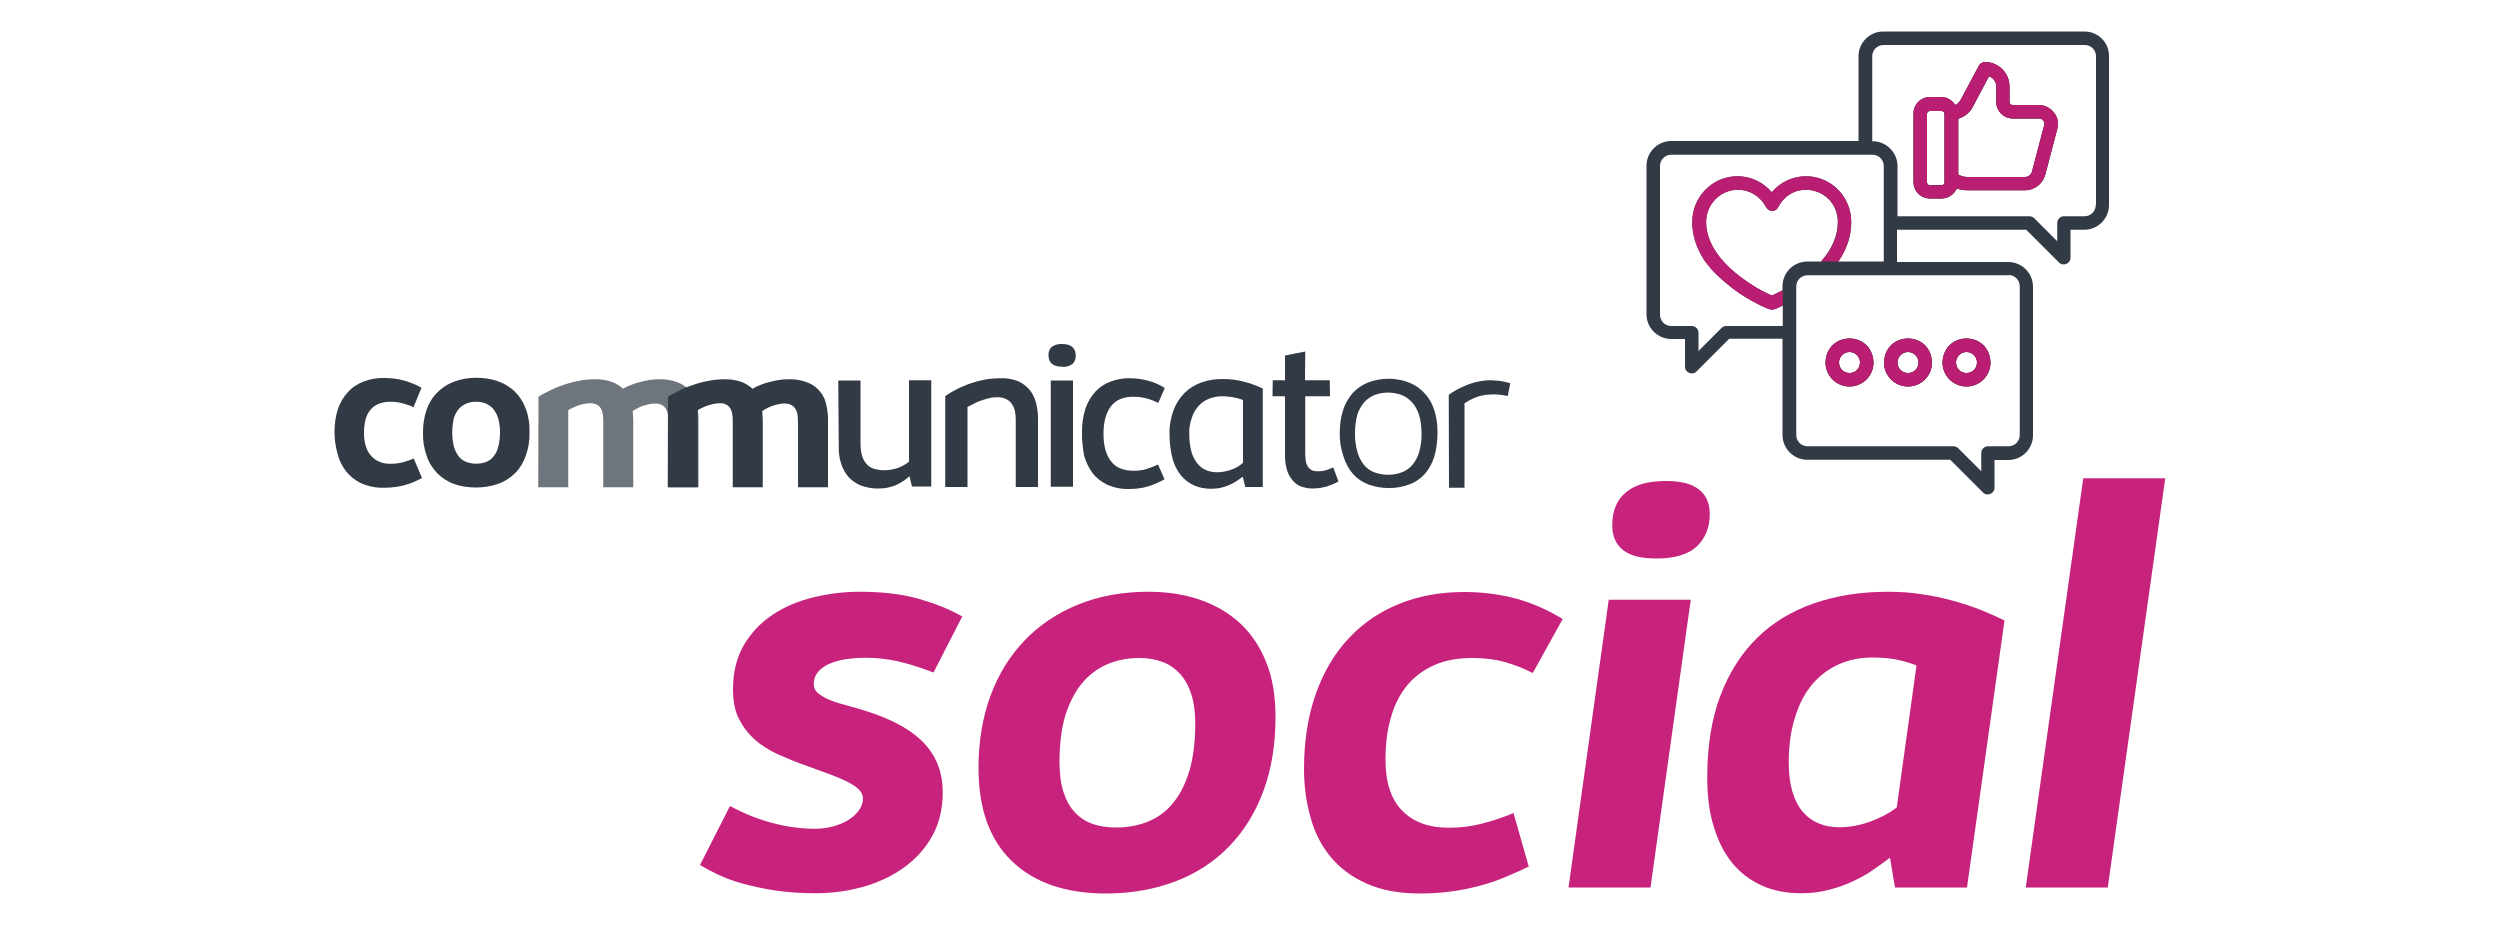
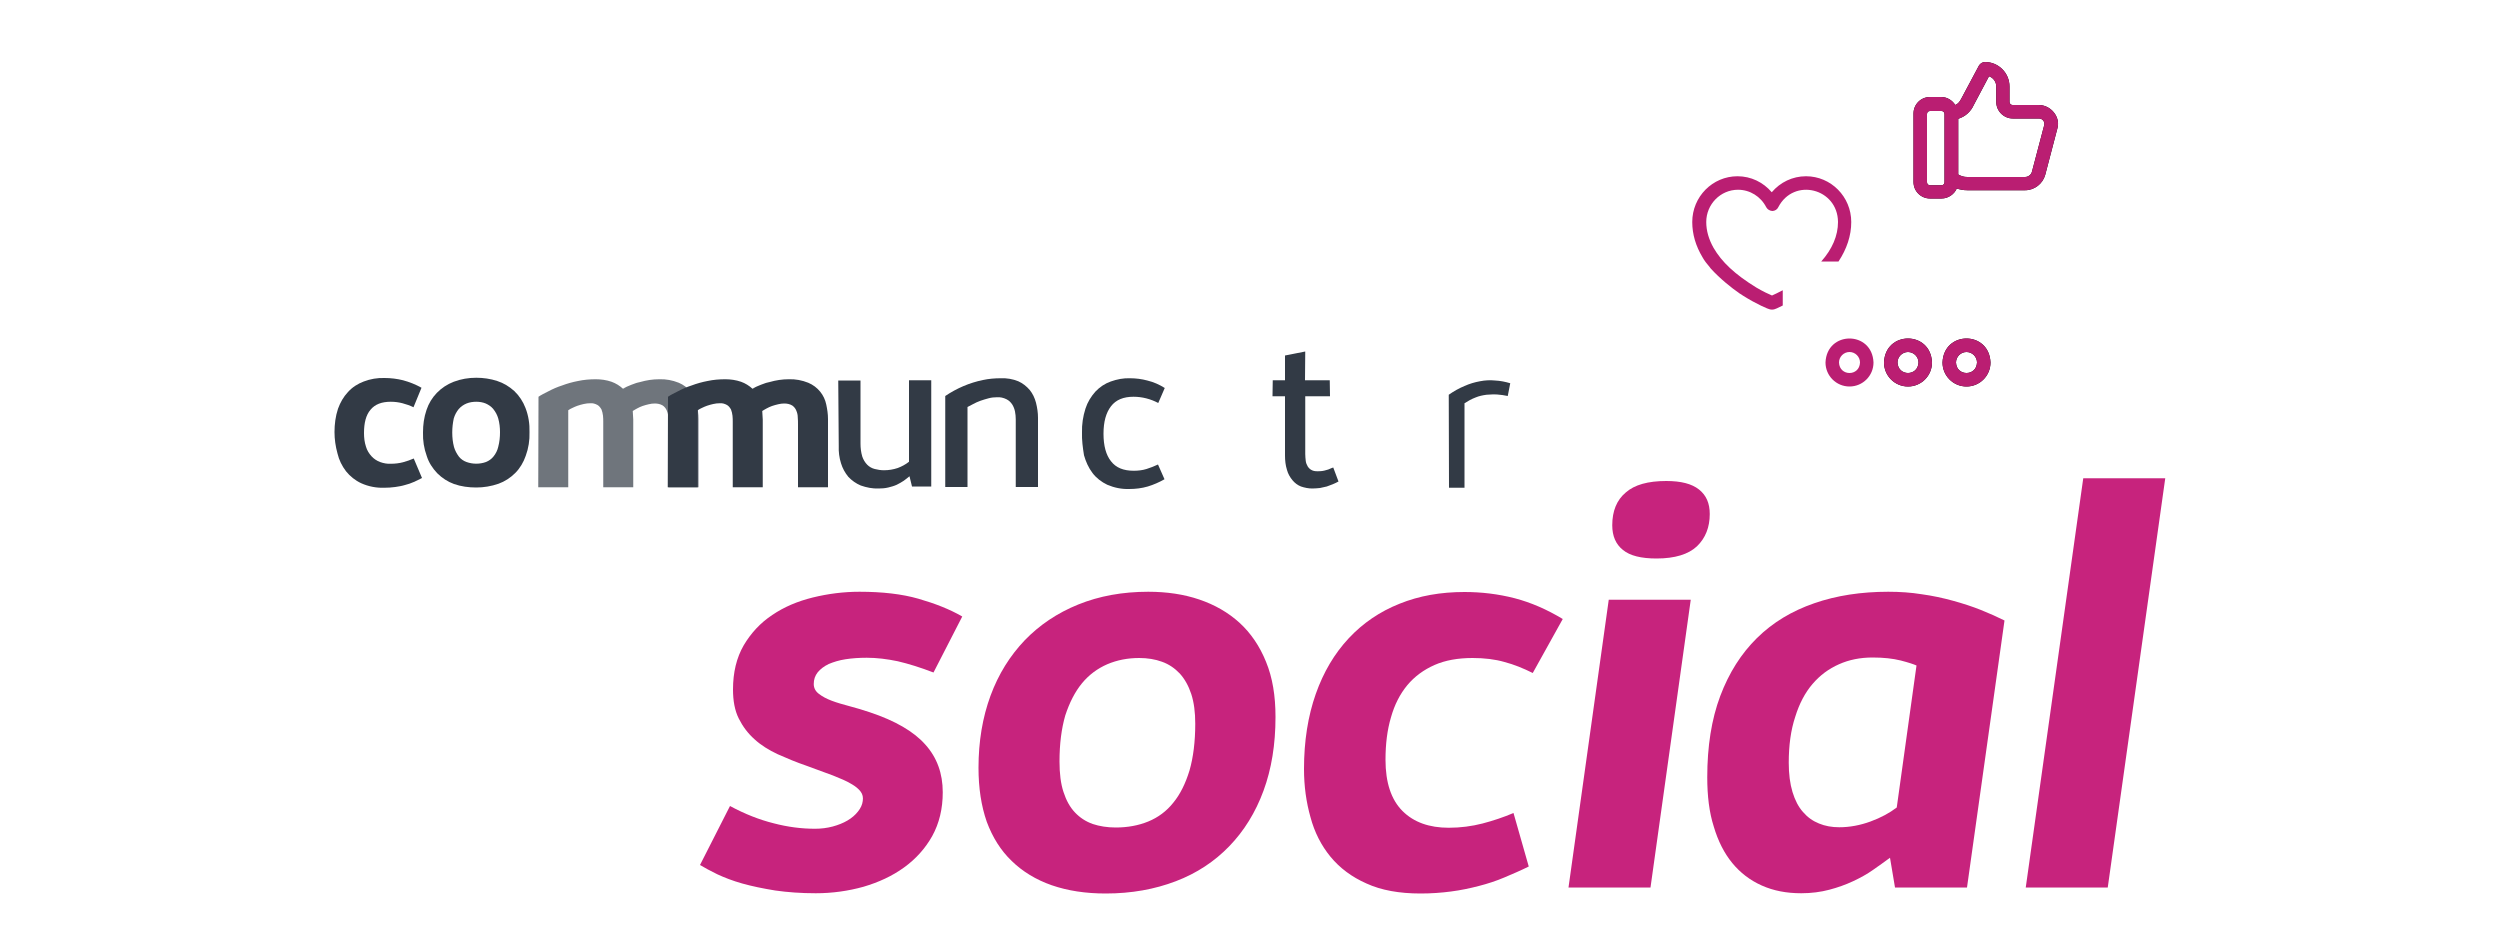
<svg xmlns="http://www.w3.org/2000/svg" version="1.1" id="Ebene_1" x="0px" y="0px" viewBox="0 0 1000 370" style="enable-background:new 0 0 1000 370;" xml:space="preserve">
  <style type="text/css">
	.st0{opacity:0.7;enable-background:new    ;}
	.st1{fill:#323A45;}
	.st2{fill:#C7237D;}
	.st3{fill:#BA1E72;}
</style>
  <g>
    <g>
      <g class="st0">
        <path class="st1" d="M215.4,158.7c1-0.7,2.4-1.4,4-2.2c1.7-0.9,3.5-1.7,5.4-2.3c2.1-0.8,4.3-1.4,6.4-1.8c2.3-0.5,4.7-0.7,7.1-0.7     c2.1,0,4.3,0.3,6.3,1c1.7,0.6,3.3,1.6,4.6,2.8c2.2-1.1,4.5-2,6.9-2.7c2.4-0.7,5-1.1,7.6-1.1c2.7-0.1,5.3,0.4,7.8,1.4     c1.9,0.8,3.5,2,4.8,3.6c1.2,1.5,2,3.2,2.4,5.1c0.4,1.9,0.7,3.8,0.7,5.8v27.3h-12v-25.1c0-0.9,0-1.9-0.1-2.9     c0-0.9-0.2-1.8-0.6-2.7c-0.3-0.8-0.9-1.5-1.6-2c-1-0.6-2.1-0.8-3.2-0.8c-0.8,0-1.6,0.1-2.4,0.3c-0.8,0.2-1.7,0.4-2.5,0.7     c-0.8,0.3-1.5,0.6-2.2,1c-0.6,0.3-1.2,0.7-1.7,1c0,0.5,0.1,1.1,0.1,1.7c0,0.6,0.1,1.1,0.1,1.7v27.1h-12v-26.1     c0-0.8,0-1.6-0.1-2.5c-0.1-0.9-0.3-1.7-0.6-2.5c-0.4-0.7-0.9-1.4-1.6-1.8c-0.9-0.5-1.9-0.8-2.9-0.7c-0.9,0-1.7,0.1-2.6,0.3     c-0.8,0.2-1.7,0.4-2.5,0.7c-0.7,0.3-1.4,0.5-2.1,0.9c-0.6,0.3-1.1,0.5-1.6,0.9v30.8h-12L215.4,158.7z M249.2,155.4     c2.2-1.1,4.5-2,6.9-2.7" />
      </g>
      <g>
-         <path class="st1" d="M467.8,173.7c-0.1-3.3,0.5-6.5,1.6-9.6c1-2.6,2.5-5,4.4-6.9c1.9-1.9,4.2-3.3,6.7-4.2c2.7-1,5.6-1.4,8.5-1.4     c1.6,0,3.1,0.1,4.7,0.3c1.4,0.2,2.9,0.5,4.3,0.9c1.3,0.3,2.6,0.7,3.8,1.2c1.2,0.5,2.3,0.9,3.3,1.4v39.4h-7l-1-4.1     c-0.8,0.6-1.7,1.2-2.6,1.8c-0.9,0.6-1.8,1.1-2.8,1.5c-1.1,0.5-2.2,0.8-3.3,1.1c-1.3,0.3-2.7,0.4-4.1,0.4c-2.3,0-4.5-0.4-6.6-1.3     c-2-0.9-3.9-2.3-5.3-4c-1.6-2-2.8-4.4-3.4-6.8C468.2,180.2,467.8,176.9,467.8,173.7z M475.7,173.5c0,2.3,0.2,4.6,0.8,6.9     c0.4,1.7,1.2,3.3,2.3,4.8c0.9,1.2,2.1,2.2,3.5,2.8c1.4,0.6,2.9,0.9,4.5,0.9c2,0,4-0.4,5.9-1.1c1.7-0.6,3.2-1.5,4.5-2.7v-25.1     c-0.3-0.1-0.6-0.3-1.2-0.4c-0.6-0.2-1.2-0.4-1.9-0.5c-0.7-0.2-1.5-0.3-2.4-0.4c-0.9-0.1-1.8-0.2-2.7-0.2c-1.8,0-3.7,0.3-5.4,1     c-1.6,0.6-3,1.6-4.2,2.9c-1.2,1.4-2.2,3-2.7,4.8C476,169.1,475.6,171.3,475.7,173.5L475.7,173.5z" />
-       </g>
+         </g>
      <g>
        <path class="st1" d="M509.1,152.1h4.9v-9.9l8.1-1.6l-0.1,11.5h9.9l0.1,6.4h-9.9v23.1c0,0.9,0.1,1.9,0.2,2.8     c0.1,0.8,0.4,1.5,0.8,2.2c0.4,0.6,0.9,1.1,1.5,1.4c0.7,0.4,1.5,0.5,2.3,0.5c0.7,0,1.3,0,2-0.1c0.6-0.1,1.1-0.2,1.7-0.4     c0.5-0.1,1-0.3,1.4-0.5c0.5-0.2,0.9-0.4,1.3-0.5l2.1,5.6c-0.8,0.4-1.5,0.8-2.3,1.1c-0.8,0.3-1.6,0.6-2.4,0.9     c-0.9,0.2-1.8,0.4-2.7,0.6c-1,0.1-2.1,0.2-3.1,0.2c-1.5,0-3-0.3-4.5-0.8c-1.3-0.5-2.5-1.4-3.4-2.5c-1-1.2-1.8-2.6-2.2-4.1     c-0.6-1.9-0.8-3.8-0.8-5.8v-23.7h-5L509.1,152.1z" />
      </g>
      <g>
-         <path class="st1" d="M535.9,173c0-3,0.4-6,1.3-8.9c0.8-2.5,2.1-4.8,3.8-6.8c1.7-1.9,3.8-3.3,6.2-4.3c2.6-1,5.4-1.5,8.3-1.5     c1.6,0,3.1,0.2,4.7,0.5c1.5,0.3,3,0.8,4.5,1.5c1.5,0.7,2.8,1.6,4,2.7c1.3,1.2,2.4,2.5,3.3,4c1,1.7,1.7,3.6,2.2,5.6     c0.6,2.4,0.8,4.8,0.8,7.3c0,3.2-0.4,6.5-1.3,9.6c-0.8,2.6-2.1,4.9-3.8,6.9c-1.7,1.9-3.8,3.3-6.2,4.2c-5.3,1.9-11,1.9-16.3,0     c-2.4-0.9-4.5-2.3-6.2-4.2c-1.7-2-3-4.4-3.8-7C536.3,179.5,535.8,176.2,535.9,173z M542,173.1c-0.1,2.6,0.3,5.3,1,7.8     c0.5,1.9,1.5,3.7,2.7,5.2c1.1,1.3,2.6,2.3,4.2,2.9c1.7,0.6,3.6,0.9,5.4,0.9c1.9,0,3.7-0.3,5.5-1c1.6-0.6,3.1-1.7,4.2-3     c1.2-1.5,2.2-3.3,2.7-5.2c0.7-2.5,1-5.1,0.9-7.6c0-2.4-0.3-4.8-1-7.2c-0.6-1.8-1.5-3.6-2.8-5c-1.2-1.3-2.6-2.3-4.2-2.9     c-3.5-1.3-7.3-1.3-10.8,0c-1.6,0.7-3.1,1.7-4.2,3c-1.2,1.5-2.2,3.2-2.7,5C542.3,168.3,542,170.7,542,173.1L542,173.1z" />
-       </g>
+         </g>
      <g>
        <path class="st1" d="M133.8,172.8c0-3.1,0.4-6.3,1.4-9.3c0.9-2.5,2.2-4.8,4-6.7c1.7-1.9,3.9-3.3,6.3-4.2c2.6-1,5.4-1.5,8.3-1.4     c2.5,0,5,0.3,7.4,0.9c2.6,0.7,5.1,1.7,7.4,3l-3.2,7.8c-1.4-0.7-2.9-1.2-4.4-1.6c-1.5-0.4-3.1-0.6-4.7-0.6c-3.6,0-6.3,1-8.1,3.2     c-1.8,2.1-2.6,5.2-2.6,9.3c0,1.9,0.2,3.7,0.8,5.5c0.4,1.4,1.2,2.7,2.2,3.8c0.9,1,2.1,1.8,3.4,2.3c1.4,0.5,2.9,0.8,4.4,0.7     c1.6,0,3.3-0.2,4.8-0.6c1.5-0.4,2.9-0.9,4.3-1.5l3.3,7.8c-1.1,0.6-2.2,1.1-3.3,1.6c-1.1,0.5-2.3,0.9-3.5,1.2     c-1.3,0.4-2.6,0.6-3.9,0.8c-1.5,0.2-2.9,0.3-4.4,0.3c-3.2,0.1-6.3-0.5-9.2-1.8c-2.4-1.1-4.5-2.8-6.1-4.8     c-1.6-2.1-2.8-4.5-3.4-7.1C134.2,178.5,133.8,175.7,133.8,172.8z" />
      </g>
      <g>
        <path class="st1" d="M169.2,173c0-3.1,0.4-6.1,1.4-9c1.7-5.2,5.7-9.3,10.9-11.3c2.9-1.1,5.9-1.6,9-1.6c2.8,0,5.7,0.4,8.4,1.3     c2.5,0.8,4.8,2.2,6.8,4c2,1.9,3.5,4.2,4.5,6.8c1.2,3.1,1.7,6.4,1.6,9.7c0.1,3.2-0.4,6.4-1.5,9.4c-0.9,2.6-2.3,5-4.2,6.9     c-1.9,1.9-4.2,3.4-6.7,4.3c-2.9,1-5.9,1.5-8.9,1.5c-3,0-6.1-0.4-8.9-1.4c-2.5-0.9-4.8-2.4-6.7-4.3c-1.9-2-3.4-4.3-4.2-6.9     C169.6,179.4,169.1,176.2,169.2,173z M180.9,173c0,2,0.2,3.9,0.7,5.8c0.4,1.4,1.1,2.7,2,3.9c0.8,1,1.9,1.7,3,2.1     c2.5,0.9,5.3,0.9,7.8,0c1.2-0.5,2.2-1.2,3-2.2c0.9-1.1,1.6-2.5,1.9-3.9c0.5-1.9,0.7-3.8,0.7-5.8c0-1.9-0.2-3.7-0.7-5.5     c-0.4-1.4-1.1-2.7-2-3.8c-0.8-1-1.9-1.7-3-2.2c-1.2-0.5-2.5-0.7-3.8-0.7c-1.3,0-2.7,0.2-3.9,0.7c-1.2,0.5-2.2,1.2-3.1,2.2     c-0.9,1.1-1.6,2.4-2,3.8C181.1,169.3,180.9,171.1,180.9,173z" />
      </g>
      <g>
        <path class="st1" d="M267.2,158.7c1-0.7,2.4-1.4,4-2.2c1.7-0.9,3.5-1.7,5.4-2.3c2.1-0.8,4.3-1.4,6.4-1.8c2.3-0.5,4.7-0.7,7.1-0.7     c2.1,0,4.3,0.3,6.3,1c1.7,0.6,3.3,1.6,4.6,2.8c2.2-1.1,4.5-2,6.9-2.7c2.4-0.7,5-1.1,7.6-1.1c2.7-0.1,5.3,0.4,7.8,1.4     c1.9,0.8,3.5,2,4.8,3.6c1.2,1.5,2,3.2,2.4,5.1c0.4,1.9,0.7,3.8,0.7,5.8v27.3h-12v-25.1c0-0.9,0-1.9-0.1-2.9     c0-0.9-0.2-1.8-0.6-2.7c-0.3-0.8-0.9-1.5-1.6-2c-1-0.6-2.1-0.8-3.2-0.8c-0.8,0-1.6,0.1-2.4,0.3c-0.8,0.2-1.7,0.4-2.5,0.7     c-0.8,0.3-1.5,0.6-2.2,1c-0.6,0.3-1.2,0.7-1.7,1c0,0.5,0.1,1.1,0.1,1.7c0,0.6,0.1,1.1,0.1,1.7v27.1h-12v-26.1     c0-0.8,0-1.6-0.1-2.5c-0.1-0.9-0.3-1.7-0.6-2.5c-0.4-0.7-0.9-1.4-1.6-1.8c-0.9-0.5-1.9-0.8-2.9-0.7c-0.9,0-1.7,0.1-2.6,0.3     c-0.8,0.2-1.7,0.4-2.5,0.7c-0.7,0.3-1.4,0.5-2.1,0.9c-0.6,0.3-1.1,0.5-1.6,0.9v30.8h-12L267.2,158.7z M301,155.4     c2.2-1.1,4.5-2,6.9-2.7" />
      </g>
      <g>
        <path class="st1" d="M335.3,152.2h8.9v25.2c0,1.8,0.2,3.5,0.7,5.2c0.4,1.2,1.1,2.4,2,3.3c0.8,0.8,1.8,1.4,3,1.7     c1.2,0.3,2.4,0.5,3.7,0.5c1.9,0,3.7-0.3,5.5-0.9c1.6-0.6,3.1-1.4,4.5-2.5v-32.6h8.9v42.5h-7.7l-1-4.1c-0.7,0.6-1.5,1.2-2.3,1.8     c-0.9,0.6-1.8,1.1-2.8,1.6c-1.1,0.5-2.2,0.8-3.4,1.1c-1.3,0.3-2.5,0.4-3.8,0.4c-2.5,0.1-4.9-0.4-7.2-1.2c-1.9-0.8-3.6-2-5-3.5     c-1.3-1.6-2.3-3.4-2.9-5.4c-0.7-2.2-1-4.6-0.9-6.9L335.3,152.2z" />
      </g>
      <g>
        <path class="st1" d="M378.1,158.4c4.6-3.1,9.7-5.3,15.1-6.4c2.3-0.5,4.7-0.7,7.1-0.7c2.4-0.1,4.8,0.3,7,1.2     c1.8,0.8,3.3,2,4.6,3.5c1.2,1.5,2,3.2,2.5,5.1c0.5,2,0.8,4,0.8,6v27.7h-8.9v-27.1c0-1-0.1-2.1-0.3-3.1c-0.2-1-0.6-2-1.1-2.8     c-0.6-0.9-1.3-1.6-2.3-2.1c-1.2-0.6-2.5-0.9-3.8-0.8c-1.1,0-2.2,0.1-3.3,0.4c-1.1,0.3-2.2,0.6-3.3,1c-1.1,0.4-2,0.8-2.9,1.3     c-0.9,0.5-1.7,0.9-2.3,1.2v32h-8.9L378.1,158.4z" />
      </g>
      <g>
-         <path class="st1" d="M424.8,137.6c3.6,0,5.4,1.5,5.5,4.6c0.1,1.2-0.4,2.4-1.2,3.3c-1.2,0.9-2.6,1.4-4.1,1.2     c-3.7,0-5.6-1.5-5.6-4.6c-0.1-1.3,0.4-2.6,1.4-3.4C421.9,137.9,423.4,137.5,424.8,137.6z M420.3,194.7v-42.5h8.9v42.5H420.3z" />
-       </g>
+         </g>
      <g>
        <path class="st1" d="M432.8,173c-0.1-3.2,0.4-6.5,1.4-9.6c0.8-2.5,2.2-4.8,4-6.8c1.7-1.8,3.8-3.2,6.1-4c2.5-0.9,5.1-1.4,7.7-1.3     c2.3,0,4.7,0.3,6.9,0.9c2.5,0.6,4.8,1.6,7,3l-2.6,6c-3-1.6-6.4-2.5-9.9-2.5c-4,0-7,1.2-9,3.8c-2,2.6-3,6.2-3,11s1,8.5,3,11     c2,2.6,5,3.8,9.1,3.8c1.7,0,3.5-0.2,5.1-0.7c1.6-0.5,3.1-1.1,4.6-1.8l2.6,5.9c-2.1,1.2-4.4,2.2-6.7,2.9c-2.4,0.7-4.9,1-7.4,1     c-3,0.1-6-0.5-8.8-1.7c-2.3-1.1-4.4-2.7-5.9-4.7c-1.6-2.1-2.7-4.6-3.4-7.1C433.1,179,432.7,176,432.8,173z" />
      </g>
      <g>
        <path class="st1" d="M579.5,157.9c2-1.4,4.1-2.6,6.3-3.5c2-0.9,4-1.5,6.2-1.9c2-0.4,4-0.5,6-0.3c2.1,0.1,4.1,0.5,6.1,1.1l-1,5.1     c-1.4-0.3-2.8-0.5-4.2-0.6c-1.4-0.1-2.9,0-4.3,0.1c-1.5,0.2-3,0.5-4.4,1.1c-1.6,0.6-3,1.4-4.4,2.3v33.8h-6.2L579.5,157.9z" />
      </g>
    </g>
    <g>
      <path class="st2" d="M292,322.4c5.9,3.2,11.8,5.5,17.4,6.9c5.7,1.5,11.2,2.2,16.6,2.2c2.5,0,4.8-0.3,7.1-0.9    c2.2-0.6,4.2-1.4,5.9-2.4c1.7-1,3.1-2.2,4.2-3.6c1.1-1.4,1.7-2.7,1.9-4.2c0.2-1.4,0-2.6-0.8-3.7c-0.8-1.1-2.1-2.2-3.9-3.2    c-1.8-1.1-4.2-2.1-7.2-3.3c-2.9-1.1-6.5-2.4-10.6-3.9c-4.1-1.4-7.9-3-11.5-4.6c-3.6-1.7-6.7-3.6-9.3-6c-2.6-2.3-4.7-5.1-6.3-8.3    s-2.3-7.1-2.3-11.6c0-6.8,1.4-12.7,4.3-17.7c2.9-4.9,6.7-9,11.4-12.1c4.7-3.2,10.1-5.5,16.2-7c6.1-1.5,12.3-2.3,18.7-2.3    c9.1,0,17,0.9,23.6,2.8c6.6,1.9,12.5,4.2,17.5,7.1L373.4,269c-5.2-2-10-3.5-14.3-4.5c-4.3-0.9-8.4-1.4-12.4-1.4    c-3.1,0-5.9,0.2-8.5,0.6c-2.6,0.4-4.8,1.1-6.7,1.9c-1.9,0.9-3.3,2-4.4,3.3c-1.1,1.4-1.6,2.9-1.6,4.7c0,1.6,0.7,2.9,2,3.9    c1.4,1.1,3.1,2,5.2,2.8c2.1,0.8,4.6,1.5,7.2,2.2c2.7,0.7,5.3,1.5,8,2.4c10.2,3.4,17.6,7.7,22.2,12.9c4.7,5.2,7,11.6,7,19.1    c0,6.6-1.4,12.4-4.2,17.5c-2.8,5-6.6,9.2-11.3,12.6c-4.7,3.4-10.1,5.9-16.2,7.7c-6.1,1.7-12.5,2.6-19.1,2.6    c-5.9,0-11.3-0.4-16.2-1.1c-4.9-0.8-9.3-1.7-13.2-2.8s-7.2-2.4-10-3.7c-2.8-1.4-5.1-2.6-6.9-3.7L292,322.4z" />
      <path class="st2" d="M391.4,307.1c0-10.5,1.6-20.1,4.8-28.8c3.2-8.7,7.8-16,13.7-22.2c5.9-6.1,13-10.9,21.4-14.3    c8.4-3.4,17.7-5.1,28-5.1c7.4,0,14.2,1,20.4,3.1c6.2,2.1,11.6,5.2,16.1,9.3c4.5,4.1,8.1,9.4,10.6,15.6c2.6,6.3,3.8,13.6,3.8,22.1    c0,11-1.6,20.8-4.8,29.5c-3.2,8.7-7.8,16.1-13.7,22.2c-5.9,6.1-13,10.8-21.4,14c-8.4,3.2-17.7,4.9-28,4.9    c-8.1,0-15.2-1.1-21.6-3.3c-6.3-2.2-11.7-5.5-16-9.7c-4.4-4.2-7.7-9.5-10-15.7C392.5,322.4,391.4,315.2,391.4,307.1z M423.8,304.6    c0,4.8,0.5,8.9,1.6,12.2c1.1,3.4,2.6,6.1,4.6,8.2c2,2.1,4.3,3.6,7.1,4.6c2.7,0.9,5.8,1.4,9.2,1.4c4.7,0,9.1-0.8,13-2.4    c3.9-1.6,7.3-4.1,10-7.5c2.8-3.4,4.9-7.7,6.5-12.9c1.5-5.2,2.3-11.5,2.3-18.7c0-4.6-0.5-8.5-1.6-11.9c-1.1-3.3-2.6-6-4.6-8.2    c-2-2.1-4.3-3.7-7.1-4.7c-2.7-1-5.8-1.5-9.1-1.5c-4.6,0-8.8,0.8-12.8,2.5c-3.9,1.7-7.3,4.2-10.1,7.6c-2.8,3.4-5,7.7-6.7,12.9    C424.6,291.4,423.8,297.5,423.8,304.6z" />
      <path class="st2" d="M521.6,307.6c0-11.2,1.6-21.2,4.7-30c3.1-8.8,7.5-16.2,13.2-22.3c5.7-6.1,12.5-10.7,20.3-13.8    c7.9-3.2,16.5-4.7,26-4.7c6.8,0,13.5,0.8,20.1,2.5c6.5,1.7,12.9,4.5,19.2,8.3l-12,21.6c-3.8-1.9-7.5-3.4-11.3-4.4    c-3.8-1.1-8.1-1.6-12.8-1.6c-5.8,0-10.9,0.9-15.2,2.8s-8,4.6-10.9,8.1c-2.9,3.5-5.1,7.8-6.5,12.8c-1.5,5-2.2,10.7-2.2,17    c0,9.2,2.3,16,6.8,20.5c4.5,4.5,10.7,6.7,18.5,6.7c4.7,0,9.2-0.6,13.5-1.7c4.2-1.1,8.4-2.5,12.4-4.2l6.1,21.4    c-3.2,1.6-6.5,3-9.8,4.4c-3.3,1.4-6.7,2.5-10.2,3.4c-3.5,0.9-7.2,1.7-11.1,2.2c-3.8,0.5-7.9,0.8-12.2,0.8c-8.5,0-15.7-1.3-21.6-4    c-5.9-2.6-10.7-6.2-14.4-10.7c-3.7-4.5-6.4-9.8-8-15.8C522.5,320.9,521.6,314.5,521.6,307.6z" />
      <path class="st2" d="M627.4,355l16.1-115.1h32.8L660.2,355H627.4z M666.5,192.4c5.9,0,10.2,1.1,13.1,3.4c2.9,2.3,4.3,5.5,4.3,9.8    c0,5.3-1.7,9.6-5.1,12.9c-3.4,3.2-8.8,4.9-16.2,4.9c-6.1,0-10.6-1.1-13.4-3.4c-2.9-2.3-4.3-5.6-4.3-9.9c0-5.7,1.8-10.1,5.4-13.1    C653.8,193.9,659.2,192.4,666.5,192.4z" />
      <path class="st2" d="M682.9,310.9c0-12.3,1.7-23.2,5.2-32.5c3.5-9.3,8.4-17,14.7-23.2c6.3-6.2,13.9-10.8,22.9-13.9    c8.9-3.1,18.8-4.6,29.6-4.6c4.6,0,9.1,0.3,13.4,1c4.4,0.6,8.5,1.5,12.5,2.6c4,1.1,7.7,2.3,11.2,3.7c3.5,1.4,6.6,2.8,9.4,4.2    l-15,106.8h-28.8l-2-11.9c-2,1.5-4.3,3.1-6.7,4.8c-2.4,1.7-5.1,3.2-8.1,4.6s-6.1,2.5-9.5,3.4c-3.4,0.9-7.2,1.4-11.2,1.4    c-5.9,0-11.1-1-15.8-3.1c-4.7-2.1-8.6-5.1-11.8-9c-3.2-3.9-5.7-8.8-7.4-14.6C683.7,325,682.9,318.4,682.9,310.9z M715.5,305.1    c0,4.5,0.5,8.4,1.5,11.7c1,3.3,2.4,6,4.2,8c1.8,2.1,3.9,3.6,6.4,4.6c2.4,1,5.1,1.5,8.1,1.5c4.2,0,8.4-0.8,12.5-2.3    c4.1-1.5,7.6-3.4,10.5-5.6l7.9-56.8c-1.1-0.5-3.2-1.2-6.3-2c-3.2-0.8-6.9-1.2-11.3-1.2c-4.9,0-9.4,0.9-13.4,2.7    c-4.1,1.8-7.6,4.4-10.6,7.9c-3,3.5-5.3,7.9-6.9,13.1C716.3,292.1,715.5,298.2,715.5,305.1z" />
      <path class="st2" d="M810.3,355l23-163.7h32.8l-23,163.7H810.3z" />
    </g>
    <g>
-       <path class="st1" d="M833.8,12.6h-80.5c-5.5,0-9.9,4.5-9.9,9.9v33.9h-74.9c-5.5,0-9.9,4.5-9.9,9.9v59.4c0,5.5,4.5,9.9,9.9,9.9h5.5    v11.1c0,2.3,2.9,3.6,4.6,1.9l13.1-13.1H713V174c0,5.5,4.5,9.9,9.9,9.9h57.2l13.1,13.1c1.7,1.7,4.6,0.4,4.6-1.9v-11.1h5.5    c5.5,0,9.9-4.5,9.9-9.9v-59.4c0-5.5-4.5-9.9-9.9-9.9h-44.5V91.9h51.7l13.1,13.1c1.7,1.7,4.6,0.4,4.6-1.9V91.9h5.5    c5.5,0,9.9-4.5,9.9-9.9V22.5C843.7,17,839.2,12.6,833.8,12.6z M713,130.4h-22.5c-0.7,0-1.4,0.3-1.9,0.8l-9.2,9.2v-7.3    c0-1.5-1.2-2.7-2.7-2.7h-8.2c-2.5,0-4.5-2-4.5-4.5V66.4c0-2.5,2-4.5,4.5-4.5h80.5c2.5,0,4.5,2,4.5,4.5v38.2h-18.2    c3.5-5,5.2-10.3,5.2-15.8c0-10.1-8.1-18.3-18.1-18.3c-5.4,0-10.3,2.4-13.7,6.4c-3.4-4-8.3-6.4-13.7-6.4c-10,0-18.1,8.2-18.1,18.3    c0,4.9,1.4,9.6,4.1,14.1c0,0,0,0,0,0c0.7,1.3,1.8,2.7,3,4.1c0.1,0.1,0.1,0.2,0.2,0.3c0,0,0.1,0,0.1,0.1c3.6,4,8.5,7.9,11.3,9.8    c0,0,0,0,0.1,0.1c0.2,0.1,0.3,0.2,0.5,0.3c0.3,0.2,0.7,0.4,0.9,0.6l0,0c5.7,3.6,10.4,5.5,10.7,5.5c0.7,0.2,1.3,0.2,2,0    c0.1,0,1.4-0.5,3.3-1.5V130.4z M713,114.5v1.6c-1.9,1-3.4,1.7-4.3,2.1c-1.2-0.5-3.6-1.6-6.3-3.2c-8.6-5.3-13.8-10.2-17.1-15.9    c-1.9-3.4-2.9-6.8-2.9-10.3c0-7.1,5.7-12.9,12.7-12.9c4.8,0,9.1,2.7,11.3,7c0.5,0.9,1.4,1.4,2.4,1.5c1,0,2-0.6,2.4-1.5    c6.2-12,23.8-7.6,23.9,5.9c0,5.5-2.3,10.8-6.7,15.8H723C717.5,104.6,713,109,713,114.5z M803.4,110c2.5,0,4.5,2,4.5,4.5V174    c0,2.5-2,4.5-4.5,4.5h-8.2c-1.5,0-2.7,1.2-2.7,2.7v7.3l-9.2-9.2c-0.5-0.5-1.2-0.8-1.9-0.8H723c-2.5,0-4.5-2-4.5-4.5v-59.4    c0-2.5,2-4.5,4.5-4.5H803.4z M838.3,82c0,2.5-2,4.5-4.5,4.5h-8.2c-1.5,0-2.7,1.2-2.7,2.7v7.3l-9.2-9.2c-0.5-0.5-1.2-0.8-1.9-0.8    h-52.8V66.4c0-5.5-4.6-10-10.1-9.9V22.5c0-2.5,2-4.5,4.5-4.5h80.5c2.5,0,4.5,2,4.5,4.5V82z" />
      <path d="M815.5,42h-10.5c-0.6,0-1.2-0.5-1.2-1.2v-6.2c0-5.4-4.4-9.8-9.8-9.8c-1,0-1.9,0.6-2.4,1.4l-7.1,13.3    c-0.6,1.1-1.2,2-2.4,2.5c-1.2-1.9-3.3-3.2-5.6-3.2H772c-3.7,0-6.6,3-6.6,6.6v27.4c0,3.7,3,6.6,6.6,6.6h4.6c2.7,0,5.1-1.7,6.1-4    c1.2,0.4,2.6,0.7,4.3,0.7h23c3.8,0,7.1-2.6,8.1-6.2l4.9-18.7C824.2,46.7,820.3,42,815.5,42z M777.8,72.9c0,0.7-0.5,1.2-1.2,1.2    H772c-0.7,0-1.2-0.5-1.2-1.2V45.6c0-0.7,0.5-1.2,1.2-1.2h4.6c0.7,0,1.2,0.5,1.2,1.2V72.9z M812.8,68.6c-0.3,1.3-1.5,2.2-2.8,2.2    h-23c-1.5,0-2.4-0.3-3.7-1V47.5c2.7-0.8,5-2.8,6.2-5.5l6.1-11.5c1.7,0.6,2.9,2.2,2.9,4.1v6.2c0,3.6,3,6.6,6.6,6.6h10.5    c1.4,0,2.4,1.3,2.1,2.6L812.8,68.6z" />
-       <path d="M739.8,154.6c5.3,0,9.6-4.3,9.6-9.6c-0.5-12.8-18.7-12.8-19.2,0C730.2,150.3,734.5,154.6,739.8,154.6z M739.8,140.8    c2.3,0,4.2,1.9,4.2,4.2c-0.2,5.6-8.2,5.6-8.4,0C735.6,142.7,737.5,140.8,739.8,140.8z" />
      <path d="M763.2,154.6c5.3,0,9.6-4.3,9.6-9.6c-0.5-12.8-18.7-12.8-19.2,0C753.6,150.3,757.9,154.6,763.2,154.6z M763.2,140.8    c2.3,0,4.2,1.9,4.2,4.2c-0.2,5.6-8.2,5.6-8.4,0C759,142.7,760.9,140.8,763.2,140.8z" />
      <path d="M786.6,154.6c5.3,0,9.6-4.3,9.6-9.6c-0.5-12.8-18.7-12.8-19.2,0C777,150.3,781.3,154.6,786.6,154.6z M786.6,140.8    c2.3,0,4.2,1.9,4.2,4.2c-0.2,5.6-8.2,5.6-8.4,0C782.4,142.7,784.3,140.8,786.6,140.8z" />
    </g>
    <g>
      <path class="st3" d="M740.5,88.8c0-10.1-8.1-18.3-18.1-18.3c-5.4,0-10.3,2.4-13.7,6.4c-3.4-4-8.3-6.4-13.7-6.4    c-10,0-18.1,8.2-18.1,18.3c0,4.9,1.4,9.6,4.1,14.1c0,0,0,0,0,0c0.7,1.3,1.8,2.7,3,4.1c0.1,0.1,0.1,0.2,0.2,0.3c0,0,0.1,0,0.1,0.1    c3.6,4,8.5,7.9,11.3,9.8c0,0,0,0,0.1,0.1c0.2,0.1,0.3,0.2,0.5,0.3c0.3,0.2,0.7,0.4,0.9,0.6l0,0c5.7,3.6,10.4,5.5,10.7,5.5    c0.7,0.2,1.3,0.2,2,0c0.1,0,1.4-0.5,3.3-1.5v-6.1c-1.9,1-3.4,1.7-4.3,2.1c-1.2-0.5-3.6-1.6-6.3-3.2c-8.6-5.3-13.8-10.2-17.1-15.9    c-1.9-3.4-2.9-6.8-2.9-10.3c0-7.1,5.7-12.9,12.7-12.9c4.8,0,9.1,2.7,11.3,7c0.5,0.9,1.4,1.4,2.4,1.5c1,0,2-0.6,2.4-1.5    c6.2-12,23.8-7.6,23.9,5.9c0,5.5-2.3,10.8-6.7,15.8l6.9,0C738.7,99.6,740.5,94.3,740.5,88.8z" />
      <path class="st3" d="M815.5,42h-10.5c-0.6,0-1.2-0.5-1.2-1.2v-6.2c0-5.4-4.4-9.8-9.8-9.8c-1,0-1.9,0.6-2.4,1.4l-7.1,13.3    c-0.6,1.1-1.2,2-2.4,2.5c-1.2-1.9-3.3-3.2-5.6-3.2H772c-3.7,0-6.6,3-6.6,6.6v27.4c0,3.7,3,6.6,6.6,6.6h4.6c2.7,0,5.1-1.7,6.1-4    c1.2,0.4,2.6,0.7,4.3,0.7h23c3.8,0,7.1-2.6,8.1-6.2l4.9-18.7C824.2,46.7,820.3,42,815.5,42z M777.8,72.9c0,0.7-0.5,1.2-1.2,1.2    H772c-0.7,0-1.2-0.5-1.2-1.2V45.6c0-0.7,0.5-1.2,1.2-1.2h4.6c0.7,0,1.2,0.5,1.2,1.2V72.9z M812.8,68.6c-0.3,1.3-1.5,2.2-2.8,2.2    h-23c-1.5,0-2.4-0.3-3.7-1V47.5c2.7-0.8,5-2.8,6.2-5.5l6.1-11.5c1.7,0.6,2.9,2.2,2.9,4.1v6.2c0,3.6,3,6.6,6.6,6.6h10.5    c1.4,0,2.4,1.3,2.1,2.6L812.8,68.6z" />
      <path class="st3" d="M739.8,154.6c5.3,0,9.6-4.3,9.6-9.6c-0.5-12.8-18.7-12.8-19.2,0C730.2,150.3,734.5,154.6,739.8,154.6z     M739.8,140.8c2.3,0,4.2,1.9,4.2,4.2c-0.2,5.6-8.2,5.6-8.4,0C735.6,142.7,737.5,140.8,739.8,140.8z" />
      <path class="st3" d="M763.2,154.6c5.3,0,9.6-4.3,9.6-9.6c-0.5-12.8-18.7-12.8-19.2,0C753.6,150.3,757.9,154.6,763.2,154.6z     M763.2,140.8c2.3,0,4.2,1.9,4.2,4.2c-0.2,5.6-8.2,5.6-8.4,0C759,142.7,760.9,140.8,763.2,140.8z" />
      <path class="st3" d="M786.6,154.6c5.3,0,9.6-4.3,9.6-9.6c-0.5-12.8-18.7-12.8-19.2,0C777,150.3,781.3,154.6,786.6,154.6z     M786.6,140.8c2.3,0,4.2,1.9,4.2,4.2c-0.2,5.6-8.2,5.6-8.4,0C782.4,142.7,784.3,140.8,786.6,140.8z" />
    </g>
  </g>
</svg>